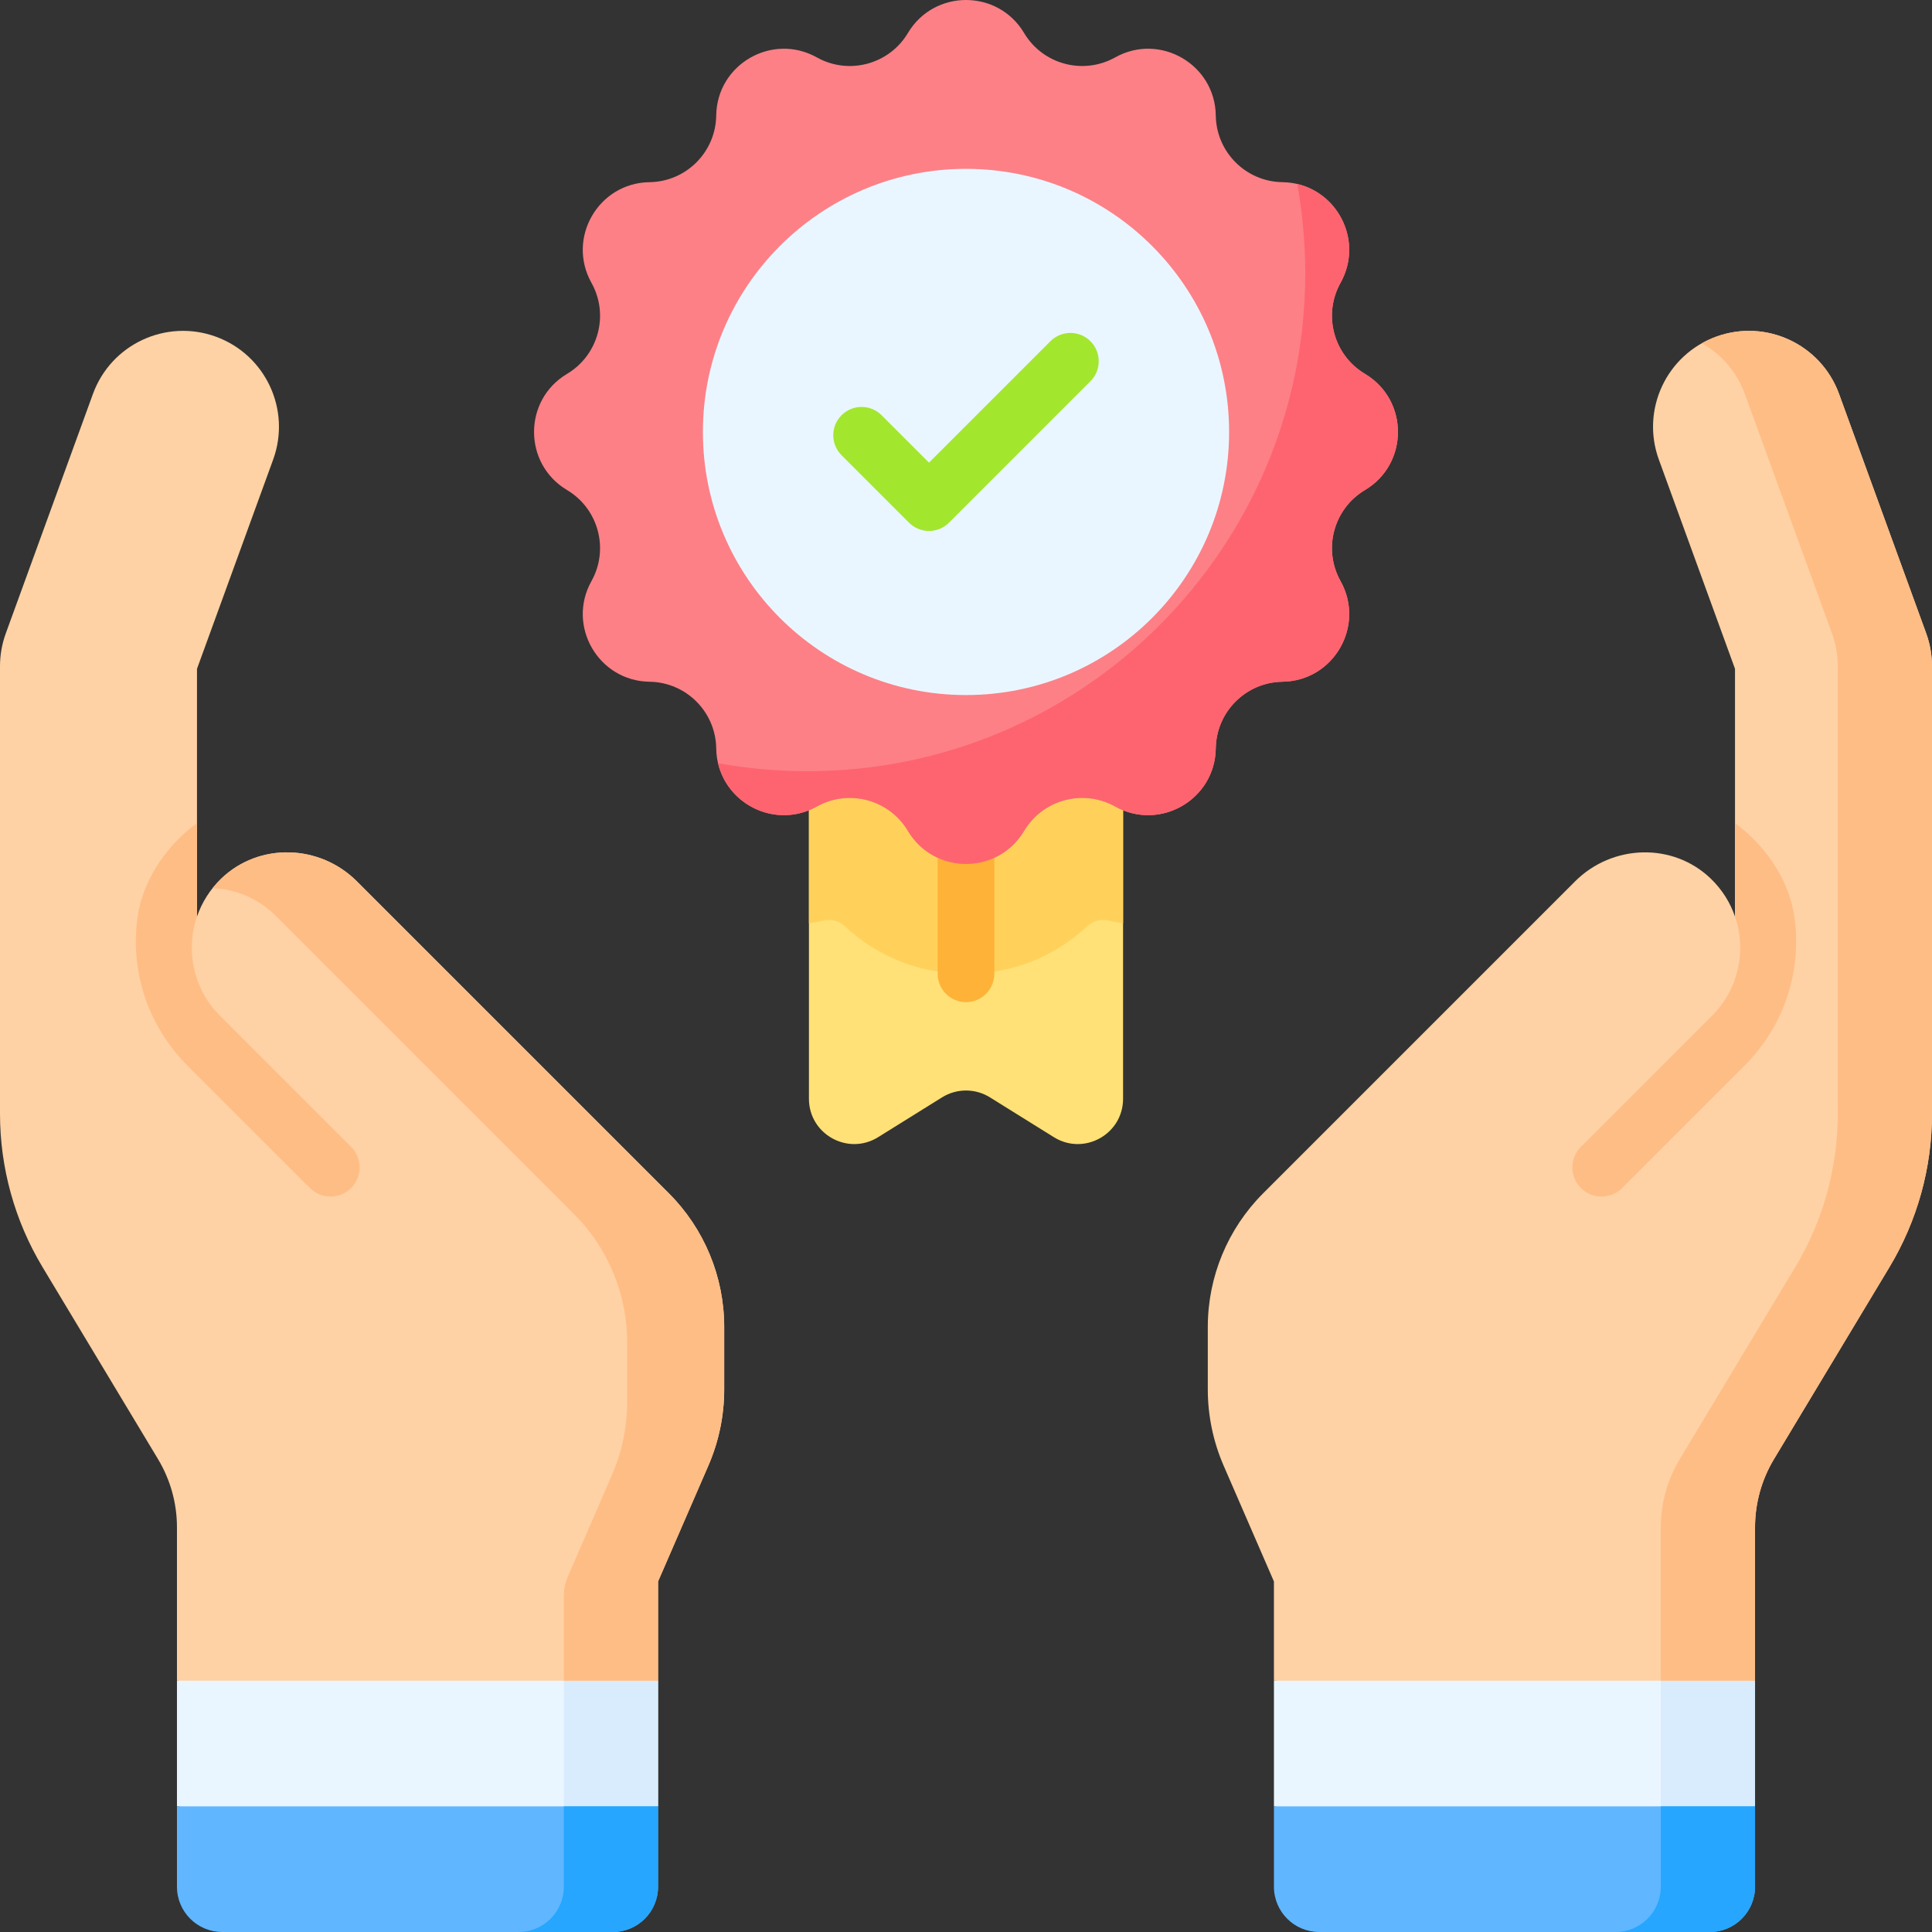
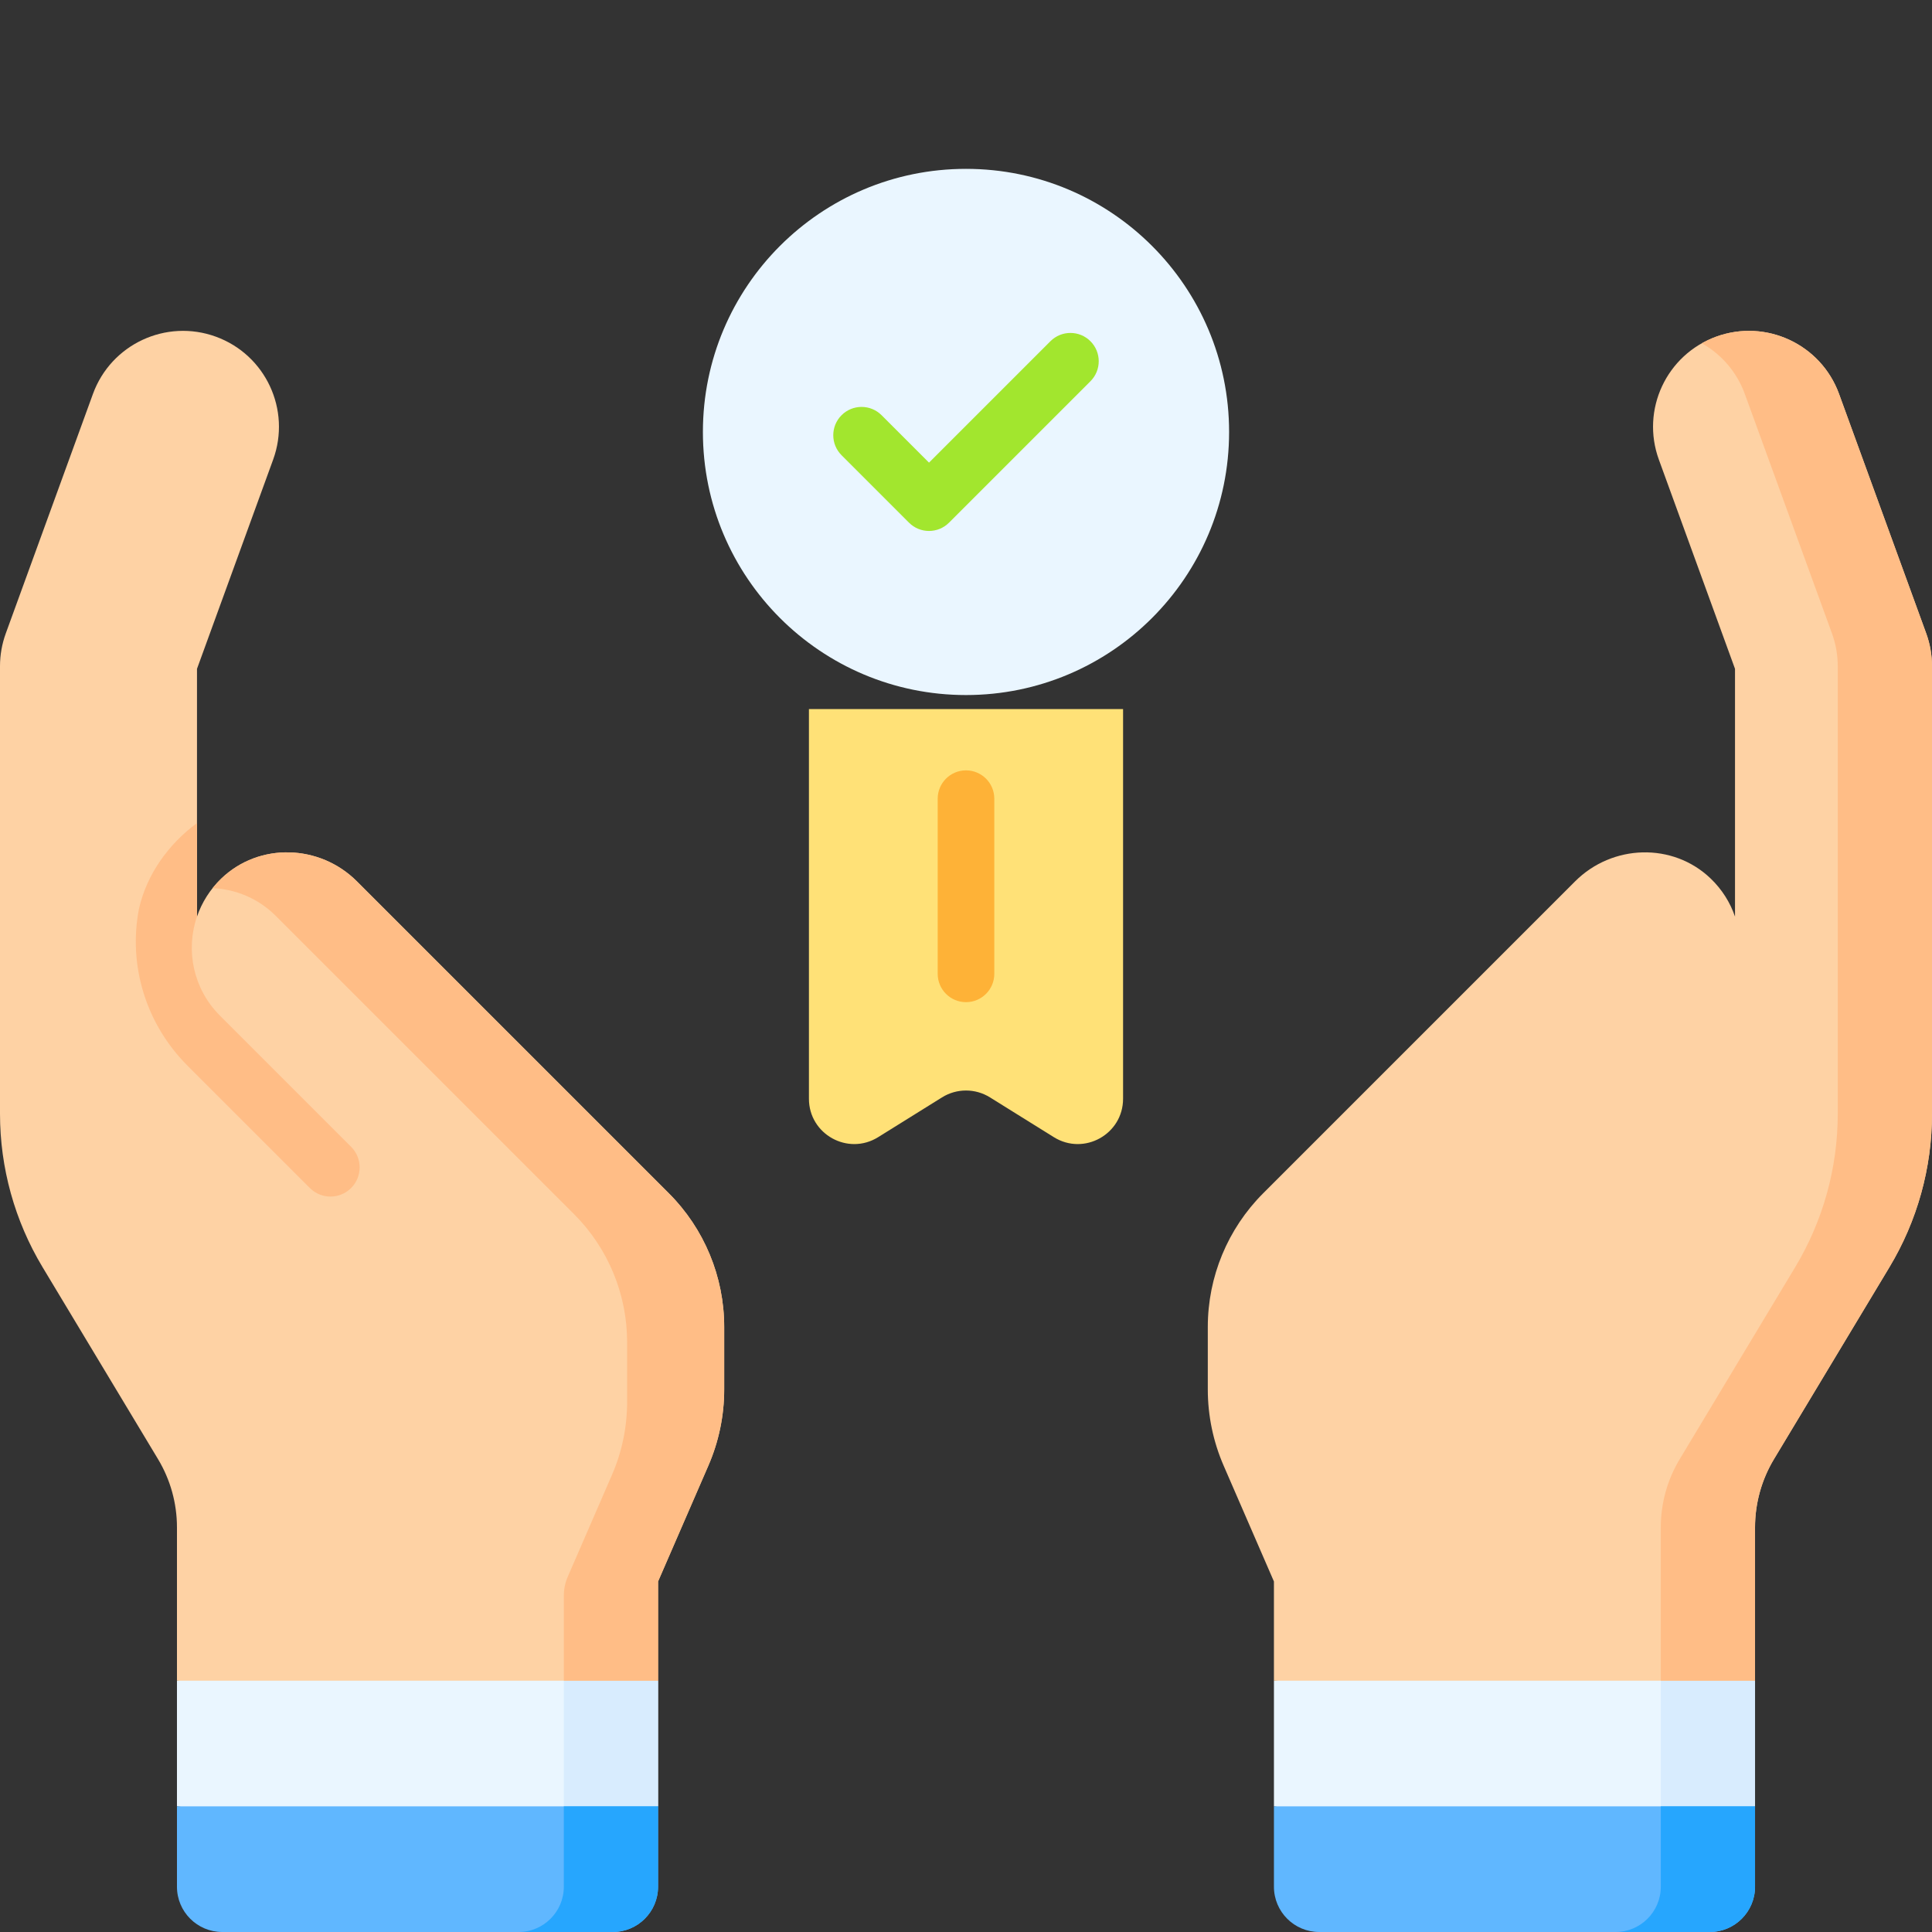
<svg xmlns="http://www.w3.org/2000/svg" id="Capa_1" enable-background="new 0 0 512 512" height="512" viewBox="0 0 512 512" width="512">
  <rect x="0" y="0" width="512" height="512" fill="#333333" stroke="none" />
  <g>
    <g>
      <g>
        <path d="m279.282 301.36-16.938-10.549c-3.884-2.419-8.804-2.419-12.688 0l-16.938 10.549c-7.993 4.978-18.344-.769-18.344-10.186v-103.267h83.252v103.267c0 9.416-10.351 15.164-18.344 10.186z" fill="#ffe177" />
      </g>
      <g>
-         <path d="m214.374 244.689c1.295-.187 2.583-.427 3.86-.72 1.979-.455 4.079.019 5.556 1.413 8.582 8.101 19.96 12.699 32.211 12.699 12.25 0 23.629-4.598 32.211-12.699 1.477-1.394 3.576-1.868 5.556-1.413 1.277.293 2.565.533 3.86.72v-56.783h-83.252v56.783z" fill="#ffd15b" />
-       </g>
+         </g>
      <g>
        <path d="m256 265.582c-4.142 0-7.5-3.358-7.5-7.5v-46.427c0-4.142 3.358-7.5 7.5-7.5s7.5 3.358 7.5 7.5v46.427c0 4.142-3.358 7.5-7.5 7.5z" fill="#feb237" />
      </g>
      <g>
        <g>
          <path d="m465.104 445.398-63.749-9.074-63.748 9.074v33.301l61.639 8.682 65.858-8.682z" fill="#eaf6ff" />
        </g>
        <g>
          <path d="m465.104 445.398-24.976-11.701v53.684l24.976-8.682z" fill="#d8ecfe" />
        </g>
        <g>
          <path d="m510.467 167.858-23.094-63.45c-4.8-13.189-19.384-19.989-32.573-15.189-13.189 4.801-19.989 19.384-15.189 32.573l20.184 55.456v65.659c-1.27-3.706-3.418-7.177-6.45-10.087-10.04-9.633-26.086-9.095-35.924.744l-82.671 82.67c-9.394 9.394-14.671 22.134-14.671 35.419v16.562c0 6.945 1.427 13.816 4.194 20.187l13.333 30.706v26.29h127.497v-40.64c0-6.366 1.734-12.612 5.015-18.067l30.598-50.872c7.383-12.274 11.284-26.327 11.284-40.651v-118.618c0-2.964-.519-5.906-1.533-8.692z" fill="#fed2a4" />
        </g>
        <g>
          <path d="m510.467 167.858-23.094-63.45c-4.8-13.189-19.384-19.989-32.573-15.189-1.334.486-2.593 1.083-3.79 1.758 5.094 2.874 9.23 7.504 11.387 13.431l23.094 63.45c1.014 2.786 1.533 5.728 1.533 8.692v118.618c0 14.324-3.901 28.377-11.283 40.651l-30.598 50.872c-3.281 5.455-5.015 11.701-5.015 18.067v40.64h24.976v-40.64c0-6.366 1.734-12.612 5.015-18.067l30.598-50.872c7.382-12.274 11.283-26.327 11.283-40.651v-118.618c0-2.964-.519-5.906-1.533-8.692z" fill="#ffbd86" />
        </g>
        <g>
          <path d="m465.103 478.699h-127.496v21.301c0 6.627 5.373 12 12 12h103.497c6.627 0 12-5.373 12-12v-21.301z" fill="#60b7ff" />
        </g>
        <path d="m440.128 478.699v21.301c0 6.627-5.373 12-12 12h24.976c6.627 0 12-5.373 12-12v-21.301z" fill="#26a6fe" />
      </g>
      <g>
        <g>
          <path d="m46.896 445.398 59.528-15.831 67.969 15.831v33.301l-67.218 7.18-60.279-7.18z" fill="#eaf6ff" />
        </g>
        <g>
          <path d="m149.418 438.201 24.975 7.197v33.301l-24.975 8.682z" fill="#d8ecfe" />
        </g>
        <g>
          <path d="m1.533 167.858 23.094-63.45c4.8-13.189 19.384-19.989 32.573-15.189 13.189 4.801 19.989 19.384 15.189 32.573l-20.184 55.456v65.659c1.27-3.706 3.418-7.177 6.45-10.087 10.04-9.633 26.085-9.095 35.924.744l82.671 82.67c9.394 9.394 14.671 22.134 14.671 35.419v16.562c0 6.945-1.427 13.816-4.194 20.187l-13.333 30.706v26.29h-127.498v-40.64c0-6.366-1.734-12.612-5.015-18.067l-30.598-50.872c-7.382-12.274-11.283-26.327-11.283-40.651v-118.618c0-2.964.519-5.906 1.533-8.692z" fill="#fed2a4" />
        </g>
        <g>
          <path d="m177.249 316.234-82.671-82.67c-9.839-9.839-25.884-10.377-35.924-.744-.843.809-1.61 1.664-2.316 2.553 6.078.25 12.103 2.71 16.707 7.314l79.11 79.11c8.989 8.989 14.039 21.181 14.039 33.893v15.849c0 6.646-1.366 13.222-4.013 19.318l-11.725 27.004c-.682 1.57-1.033 3.263-1.033 4.974v22.563h24.971v-26.29l13.333-30.706c2.766-6.371 4.194-13.242 4.194-20.188v-16.561c-.001-13.285-5.279-26.025-14.672-35.419z" fill="#ffbd86" />
        </g>
        <g>
          <path d="m46.897 478.699h127.497v21.301c0 6.627-5.373 12-12 12h-103.497c-6.627 0-12-5.373-12-12z" fill="#60b7ff" />
        </g>
        <path d="m149.418 478.699v21.301c0 6.627-5.373 12-12 12h24.976c6.627 0 12-5.373 12-12v-21.301z" fill="#26a6fe" />
      </g>
      <g>
-         <path d="m271.395 8.744c4.969 8.334 15.667 11.2 24.137 6.468 11.85-6.621 26.473 1.822 26.664 15.395.136 9.702 7.968 17.533 17.67 17.67 13.573.191 22.016 14.814 15.395 26.664-4.733 8.47-1.866 19.168 6.467 24.137 11.659 6.952 11.659 23.837 0 30.789-8.334 4.969-11.2 15.667-6.467 24.137 6.621 11.85-1.822 26.473-15.395 26.664-9.702.136-17.533 7.968-17.67 17.67-.191 13.573-14.814 22.016-26.664 15.395-8.47-4.733-19.168-1.866-24.137 6.467-6.952 11.659-23.837 11.659-30.789 0-4.969-8.334-15.667-11.2-24.137-6.467-11.85 6.621-26.473-1.822-26.664-15.395-.136-9.702-7.968-17.533-17.67-17.67-13.573-.191-22.016-14.814-15.395-26.664 4.733-8.47 1.866-19.168-6.467-24.137-11.659-6.952-11.659-23.837 0-30.789 8.334-4.969 11.2-15.667 6.467-24.137-6.621-11.85 1.822-26.473 15.395-26.664 9.702-.136 17.533-7.968 17.67-17.67.191-13.573 14.814-22.016 26.664-15.395 8.47 4.733 19.168 1.866 24.137-6.467 6.951-11.66 23.837-11.66 30.789-.001z" fill="#fd8087" />
-       </g>
+         </g>
      <g>
-         <path d="m361.727 99.077c-8.334-4.969-11.2-15.667-6.468-24.137 5.956-10.66-.281-23.557-11.473-26.181 1.389 7.676 2.118 15.581 2.118 23.657 0 72.88-59.081 131.961-131.961 131.961-8.076 0-15.981-.729-23.657-2.118 2.624 11.192 15.521 17.429 26.181 11.473 8.47-4.732 19.168-1.866 24.137 6.467 6.952 11.659 23.837 11.659 30.789 0 4.969-8.333 15.667-11.2 24.137-6.467 11.85 6.621 26.473-1.822 26.664-15.395.136-9.702 7.968-17.533 17.67-17.67 13.573-.191 22.016-14.814 15.395-26.664-4.733-8.47-1.866-19.168 6.468-24.137 11.659-6.952 11.659-23.837 0-30.789z" fill="#fe646f" />
-       </g>
+         </g>
      <g>
        <circle cx="256" cy="114.472" fill="#eaf6ff" r="69.724" />
      </g>
    </g>
    <g>
      <path d="m246.198 140.71c-1.919 0-3.839-.732-5.303-2.197l-17.874-17.873c-2.929-2.929-2.929-7.677 0-10.606s7.678-2.93 10.606 0l12.57 12.57 32.175-32.175c2.929-2.929 7.678-2.929 10.606 0 2.929 2.929 2.929 7.678 0 10.606l-37.478 37.478c-1.463 1.465-3.383 2.197-5.302 2.197z" fill="#a2e62e" />
    </g>
    <g>
      <path d="m36.836 240.806c2.065-9.147 7.876-17.171 15.368-22.681v24.782l-.003-.001c-3.048 8.891-1.025 19.136 6.07 26.231l34.776 34.776c3.017 3.017 3.017 7.909 0 10.927-3.017 3.017-7.909 3.017-10.927 0l-32.468-32.468c-10.883-10.884-15.766-26.461-12.816-41.566z" fill="#ffbd86" />
    </g>
    <g>
-       <path d="m475.164 240.806c-2.065-9.147-7.876-17.171-15.368-22.681v24.782l.003-.001c3.048 8.891 1.025 19.136-6.07 26.231l-34.776 34.776c-3.017 3.017-3.017 7.909 0 10.927 3.017 3.017 7.909 3.017 10.927 0l32.468-32.468c10.883-10.884 15.766-26.461 12.816-41.566z" fill="#ffbd86" />
-     </g>
+       </g>
  </g>
</svg>